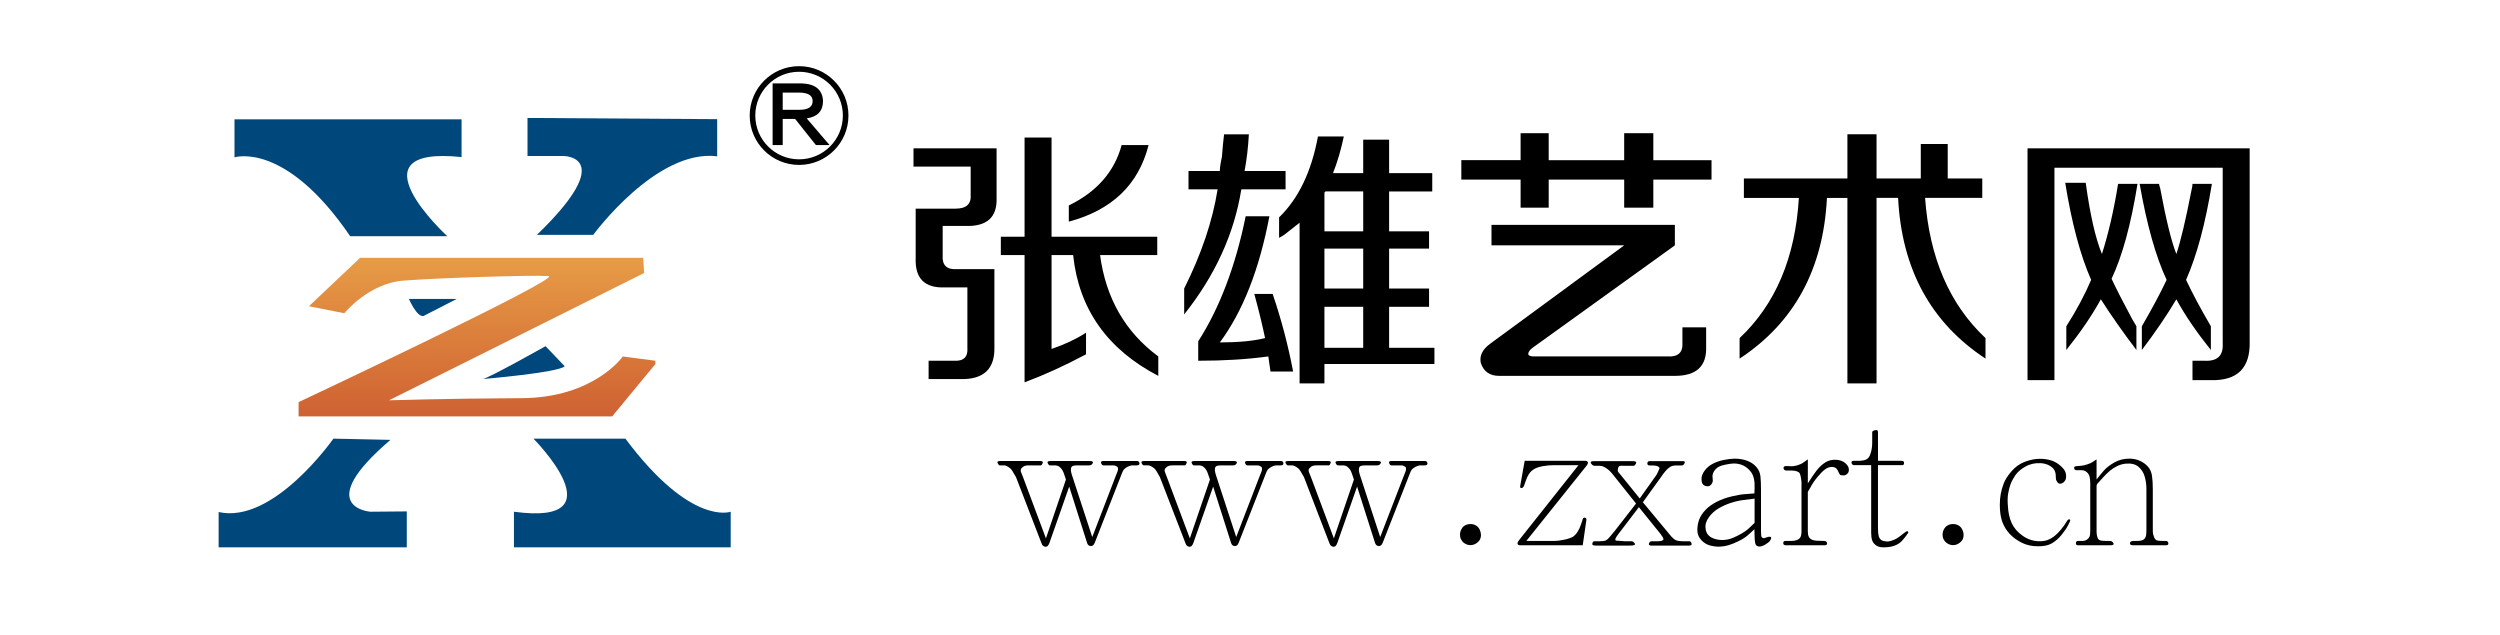
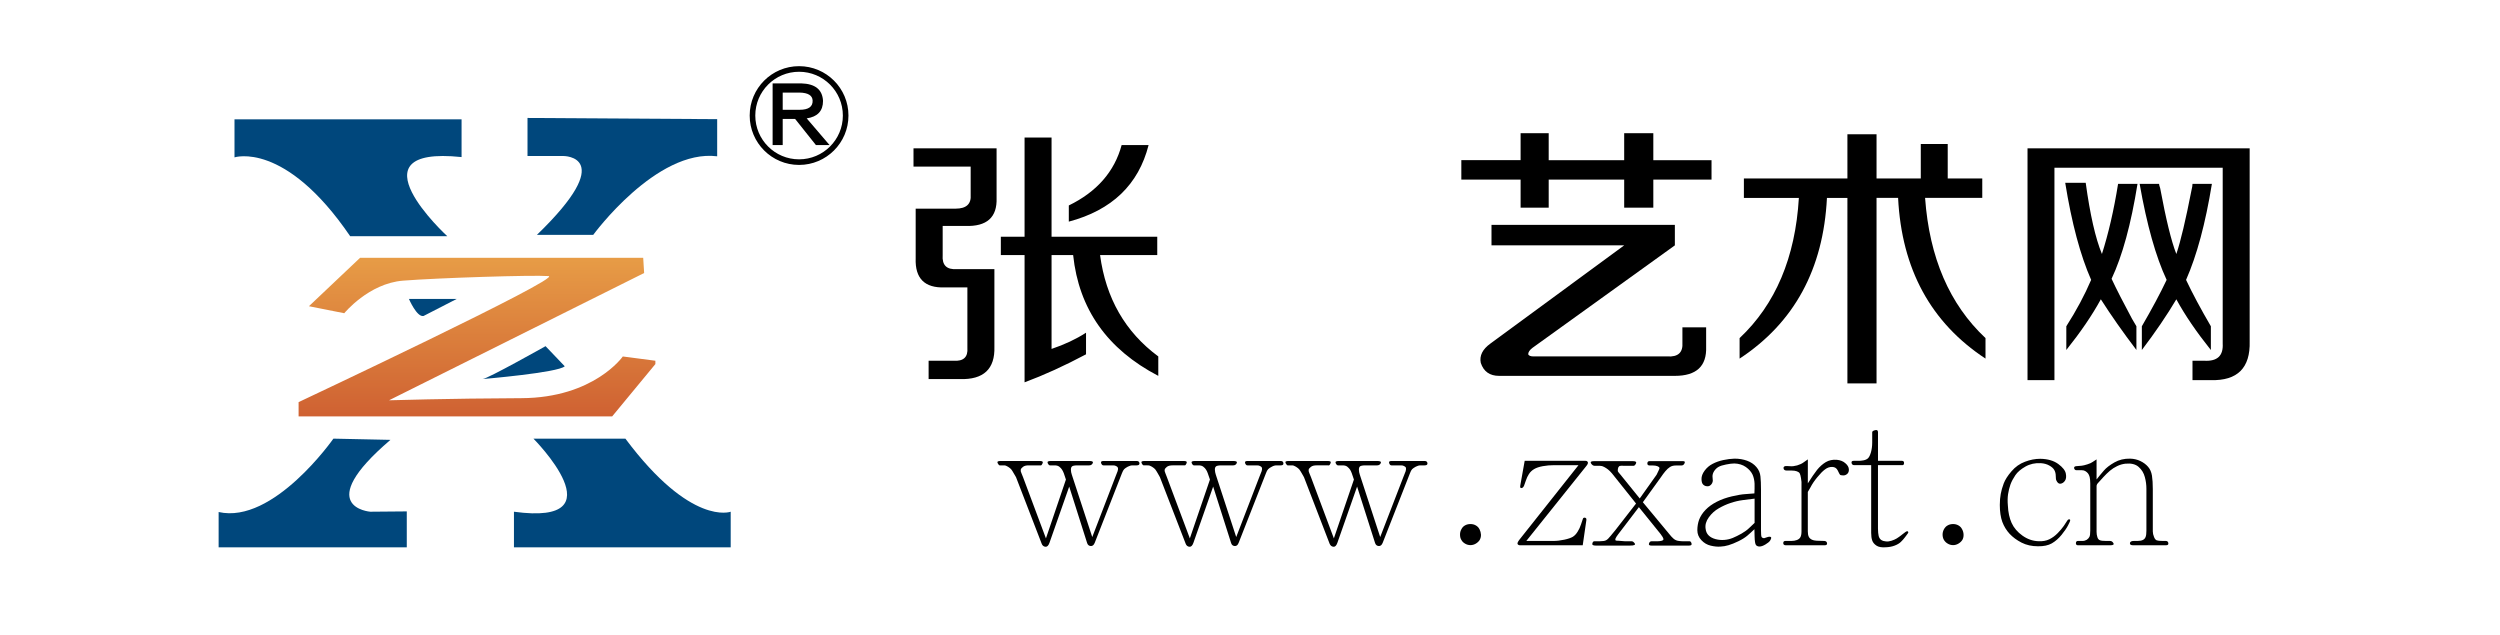
<svg xmlns="http://www.w3.org/2000/svg" version="1.1" id="图层_1" x="0px" y="0px" width="178.5px" height="45.35px" viewBox="0 0 178.5 45.35" enable-background="new 0 0 178.5 45.35" xml:space="preserve">
  <g>
    <g>
      <g>
        <g>
          <path fill="#00477C" d="M27.878,31.406l-4.073-0.087c0,0-4.282,6.13-8.195,5.239v2.521h13.434v-2.565l-2.608,0.023      C26.436,36.537,22.248,36.212,27.878,31.406z" />
        </g>
        <g>
          <path fill="#00477C" d="M44.653,31.319h-6.566c0,0,6.238,6.261-1.391,5.218v2.542h15.476v-2.542      C52.172,36.537,49.346,37.603,44.653,31.319z" />
        </g>
        <g>
          <path fill="#00477C" d="M38.952,24.716c0,0-4.174,2.349-4.499,2.349c0,0,5.412-0.458,5.869-0.913L38.952,24.716z" />
        </g>
        <g>
          <path fill="#00477C" d="M30.241,22.561l2.369-1.217h-3.412C29.198,21.343,29.762,22.667,30.241,22.561z" />
        </g>
        <g>
          <path fill="#00477C" d="M38.336,16.769h4.021c0,0,4.5-6.152,8.849-5.609V8.508L37.664,8.422v2.717h2.564      C40.228,11.139,44.183,11.117,38.336,16.769z" />
        </g>
        <g>
          <path fill="#00477C" d="M16.743,11.127v0.109c0,0,3.607-1.196,8.259,5.628h6.933c0,0-7.085-6.499,1.021-5.649V8.52H16.743      V11.127z" />
        </g>
      </g>
    </g>
    <linearGradient id="SVGID_1_" gradientUnits="userSpaceOnUse" x1="34.057" y1="18.408" x2="34.057" y2="29.734">
      <stop offset="0" style="stop-color:#E79C46" />
      <stop offset="1" style="stop-color:#CF6132" />
    </linearGradient>
    <path fill="url(#SVGID_1_)" d="M22.058,21.864l2.522,0.501c0,0,1.739-2.13,4.194-2.326c2.456-0.196,9.304-0.414,10.392-0.327   c1.086,0.088-17.846,9-17.846,9v1.021h22.387l3.087-3.738v-0.239l-2.325-0.304c0,0-2.064,2.955-7.238,2.977   c-5.175,0.021-9.456,0.152-9.456,0.152l18.216-9.087l-0.066-1.086H25.708L22.058,21.864z" />
  </g>
  <circle fill="none" stroke="#000000" stroke-width="0.4" stroke-miterlimit="10" cx="57.054" cy="8.25" r="3.326" />
  <g>
    <path d="M59.23,10.357h-0.974l-1.483-1.863h-0.888v1.863h-0.72V5.954h2.052c0.988,0.028,1.504,0.445,1.547,1.249   c0,0.719-0.388,1.136-1.165,1.249L59.23,10.357z M55.885,6.61v1.229h1.206c0.636,0,0.947-0.22,0.931-0.657   c-0.014-0.367-0.325-0.558-0.931-0.572H55.885z" />
  </g>
  <g>
    <path d="M66.303,27.066v-1.309h1.771c0.718,0.051,1.05-0.258,0.997-0.924v-4.312h-1.616c-1.432,0.052-2.129-0.64-2.076-2.08v-3.543   h2.845c0.774,0,1.133-0.332,1.081-1v-2.001h-4.081V10.59h5.932v3.541c0.051,1.387-0.694,2.054-2.233,2.002h-1.616v2.079   c-0.053,0.719,0.283,1.052,0.999,1.002H71v5.542c0.049,1.592-0.772,2.362-2.464,2.311H66.303z M71.46,18.212v-1.309h1.694V9.818   h1.927v7.085h7.547v1.309h-4.083c0.412,3.079,1.797,5.493,4.157,7.237v1.388c-3.648-1.901-5.673-4.776-6.08-8.625h-1.541v6.701   c0.92-0.31,1.742-0.694,2.461-1.158v1.543c-1.541,0.819-3.002,1.485-4.388,2v-9.086H71.46z M76.313,15.825V14.67   c1.999-0.975,3.261-2.414,3.772-4.313h1.925C81.291,13.183,79.394,15.004,76.313,15.825z" />
-     <path d="M84.859,13.516v-1.308h2.236c0-0.206,0.046-0.542,0.15-1.003c0.049-0.667,0.102-1.207,0.155-1.616h1.769   c-0.051,0.925-0.151,1.798-0.307,2.62h2.928v1.308h-3.159c-0.512,3.182-1.874,6.16-4.081,8.931v-1.848   c1.234-2.464,2.028-4.825,2.388-7.083H84.859z M90.712,26.528l-0.154-1.079c-1.489,0.205-3.156,0.309-5.005,0.309v-1.387   c1.543-2.412,2.666-5.388,3.388-8.93h1.694c-0.72,3.798-1.901,6.801-3.539,9.008c1.333,0,2.409-0.104,3.23-0.309   c-0.201-0.973-0.462-2.027-0.769-3.155h1.309c0.614,1.796,1.102,3.646,1.463,5.543H90.712z M91.327,16.981v-1.463   c1.384-1.336,2.31-3.261,2.775-5.776h1.846c-0.208,0.976-0.462,1.848-0.772,2.618h2.157V9.972h1.85v2.388h3.08v1.309h-3.08v2.85   h2.852v1.231h-2.852v2.85h2.852v1.308h-2.852v2.927h3.235v1.154h-7.854v1.387h-1.773V15.903c-0.259,0.204-0.617,0.487-1.077,0.847   C91.559,16.853,91.431,16.931,91.327,16.981z M94.638,13.668l-0.073,0.077v2.773h2.769v-2.85H94.638z M94.564,17.749v2.85h2.769   v-2.85H94.564z M94.564,21.907v2.927h2.769v-2.927H94.564z" />
    <path d="M104.339,12.823v-1.388h4.232V9.511h2.006v1.925h5.39V9.511h2.08v1.925h4.156v1.388h-4.156v2.002h-2.08v-2.002h-5.39v2.002   h-2.006v-2.002H104.339z M107.036,26.837c-0.667,0-1.106-0.309-1.308-0.926c-0.107-0.511,0.124-0.976,0.692-1.384l9.546-7.008   h-9.473v-1.464h13.092v1.464l-10.163,7.315c-0.205,0.156-0.309,0.309-0.309,0.464c0.049,0.103,0.179,0.151,0.389,0.151h9.543   c0.771,0.051,1.13-0.28,1.079-1v-1.076h1.694v1.383c0.05,1.389-0.692,2.081-2.233,2.081H107.036z" />
    <path d="M141.765,25.604c-3.903-2.566-5.985-6.39-6.241-11.474h-1.539v13.244h-2.08V14.131h-1.461   c-0.257,5.083-2.333,8.907-6.237,11.474v-1.464c2.563-2.413,3.979-5.748,4.232-10.01h-3.926v-1.387h7.392V9.588h2.08v3.155h3.159   V10.28h1.923v2.463h2.467v1.387h-4.083c0.307,4.262,1.742,7.597,4.314,10.01V25.604z" />
    <path d="M144.765,27.143V10.59h15.861v13.781c0.055,1.9-0.875,2.822-2.771,2.771h-1.311v-1.385h0.846   c0.927,0.051,1.363-0.357,1.311-1.23V11.975h-12.014v15.167H144.765z M152.542,24.99c-0.977-1.285-1.822-2.49-2.542-3.621   c-0.615,1.131-1.44,2.336-2.465,3.621v-1.695c0.722-1.129,1.31-2.232,1.773-3.312c-0.77-1.745-1.388-4.056-1.851-6.929h1.463   c0.311,2.26,0.692,3.952,1.158,5.081c0.458-1.437,0.849-3.105,1.153-5.007h1.387c-0.462,2.879-1.078,5.136-1.851,6.777   c0.309,0.669,0.848,1.721,1.618,3.158c-0.617-1.08-0.564-1.003,0.155,0.231V24.99z M152.928,24.99v-1.695   c0.716-1.234,1.309-2.337,1.77-3.312c-0.77-1.643-1.414-3.928-1.927-6.855h1.386c0,0.055,0.027,0.156,0.08,0.311   c0.413,2.209,0.791,3.774,1.154,4.697c0.311-0.922,0.668-2.437,1.079-4.542c0.05-0.205,0.075-0.358,0.075-0.465h1.384   c-0.46,2.825-1.073,5.11-1.844,6.855c0.46,0.975,1.052,2.078,1.771,3.312v1.695c-1.027-1.285-1.852-2.49-2.465-3.621   C154.723,22.5,153.902,23.705,152.928,24.99z" />
  </g>
  <g>
    <path d="M74.68,38.441l1.427-4.201l-0.152-0.454c-0.042-0.104-0.083-0.19-0.128-0.256c-0.042-0.069-0.107-0.137-0.189-0.204   c-0.085-0.068-0.197-0.099-0.339-0.099h-0.335c-0.057,0-0.107-0.055-0.157-0.157c-0.048-0.106,0.025-0.156,0.218-0.156h2.759   c0.207,0,0.285,0.05,0.237,0.156c-0.049,0.103-0.13,0.157-0.252,0.157h-0.805c-0.228,0-0.37,0.023-0.422,0.075   c-0.059,0.05-0.082,0.133-0.079,0.244c0.004,0.112,0.021,0.228,0.065,0.347l1.459,4.453l1.644-4.276l0.167-0.429   c0.03-0.104,0.041-0.183,0.025-0.236c-0.025-0.059-0.068-0.1-0.138-0.133c-0.069-0.035-0.141-0.045-0.217-0.045h-0.685   c-0.071,0-0.124-0.055-0.163-0.157c-0.034-0.106,0.019-0.156,0.163-0.156h2.378c0.116,0,0.181,0.05,0.198,0.156   c0.011,0.103-0.059,0.157-0.198,0.157h-0.297c-0.106,0-0.217,0.029-0.339,0.093c-0.116,0.063-0.207,0.123-0.26,0.179   c-0.054,0.057-0.105,0.151-0.157,0.287l-1.943,4.966c-0.067,0.169-0.163,0.247-0.296,0.234c-0.128-0.012-0.215-0.09-0.255-0.234   l-1.273-4.01l-1.412,4.023c-0.071,0.197-0.171,0.29-0.292,0.273c-0.125-0.017-0.212-0.086-0.26-0.215l-1.834-4.754   c-0.034-0.054-0.088-0.146-0.16-0.272c-0.072-0.128-0.13-0.222-0.178-0.281c-0.048-0.058-0.124-0.123-0.233-0.19   c-0.105-0.068-0.196-0.099-0.28-0.099h-0.31c-0.046,0-0.098-0.055-0.149-0.157c-0.054-0.106,0.014-0.156,0.2-0.156h2.813   c0.172,0,0.244,0.05,0.198,0.156c-0.042,0.103-0.084,0.157-0.122,0.157h-0.429h-0.454c-0.172,0-0.302,0.033-0.395,0.104   c-0.098,0.073-0.153,0.141-0.164,0.21c-0.013,0.066,0.002,0.145,0.045,0.232l0.119,0.296L74.68,38.441z" />
    <path d="M84.955,38.441l1.435-4.201l-0.157-0.454c-0.035-0.104-0.078-0.19-0.125-0.256c-0.04-0.069-0.104-0.137-0.189-0.204   c-0.082-0.068-0.195-0.099-0.34-0.099h-0.336c-0.055,0-0.105-0.055-0.152-0.157c-0.049-0.106,0.022-0.156,0.214-0.156h2.757   c0.207,0,0.285,0.05,0.24,0.156c-0.047,0.103-0.129,0.157-0.25,0.157h-0.813c-0.223,0-0.362,0.023-0.418,0.075   c-0.057,0.05-0.084,0.133-0.078,0.244c0.006,0.112,0.025,0.228,0.066,0.347l1.457,4.453l1.645-4.276l0.17-0.429   c0.031-0.104,0.041-0.183,0.023-0.236c-0.023-0.059-0.072-0.1-0.139-0.133c-0.064-0.035-0.139-0.045-0.223-0.045h-0.678   c-0.071,0-0.125-0.055-0.162-0.157c-0.034-0.106,0.019-0.156,0.162-0.156h2.378c0.116,0,0.183,0.05,0.193,0.156   c0.016,0.103-0.049,0.157-0.193,0.157h-0.304c-0.101,0-0.211,0.029-0.326,0.093c-0.125,0.063-0.21,0.123-0.264,0.179   c-0.057,0.057-0.111,0.151-0.158,0.287l-1.948,4.966c-0.063,0.169-0.157,0.247-0.294,0.234c-0.129-0.012-0.215-0.09-0.253-0.234   l-1.276-4.01l-1.412,4.023c-0.07,0.197-0.168,0.29-0.292,0.273c-0.122-0.017-0.21-0.086-0.257-0.215l-1.84-4.754   c-0.029-0.054-0.081-0.146-0.153-0.272c-0.073-0.128-0.132-0.222-0.178-0.281c-0.048-0.058-0.126-0.123-0.235-0.19   c-0.107-0.068-0.203-0.099-0.279-0.099H81.66c-0.044,0-0.098-0.055-0.146-0.157c-0.054-0.106,0.012-0.156,0.192-0.156h2.822   c0.173,0,0.24,0.05,0.196,0.156c-0.043,0.103-0.088,0.157-0.125,0.157h-0.431h-0.451c-0.172,0-0.304,0.033-0.4,0.104   c-0.091,0.073-0.148,0.141-0.159,0.21c-0.013,0.066,0.004,0.145,0.044,0.232l0.115,0.296L84.955,38.441z" />
    <path d="M95.238,38.441l1.431-4.201l-0.154-0.454c-0.038-0.104-0.081-0.19-0.122-0.256c-0.046-0.069-0.112-0.137-0.192-0.204   c-0.082-0.068-0.198-0.099-0.342-0.099h-0.332c-0.056,0-0.113-0.055-0.159-0.157c-0.047-0.106,0.026-0.156,0.215-0.156h2.761   c0.205,0,0.288,0.05,0.24,0.156c-0.049,0.103-0.136,0.157-0.251,0.157h-0.813c-0.221,0-0.361,0.023-0.42,0.075   c-0.051,0.05-0.079,0.133-0.076,0.244c0.005,0.112,0.025,0.228,0.066,0.347l1.455,4.453l1.65-4.276l0.169-0.429   c0.026-0.104,0.034-0.183,0.021-0.236c-0.021-0.059-0.071-0.1-0.142-0.133c-0.064-0.035-0.137-0.045-0.213-0.045h-0.684   c-0.071,0-0.129-0.055-0.159-0.157c-0.037-0.106,0.017-0.156,0.159-0.156h2.373c0.121,0,0.185,0.05,0.199,0.156   c0.015,0.103-0.054,0.157-0.199,0.157h-0.299c-0.103,0-0.212,0.029-0.333,0.093c-0.116,0.063-0.206,0.123-0.261,0.179   c-0.055,0.057-0.104,0.151-0.154,0.287l-1.947,4.966c-0.066,0.169-0.165,0.247-0.293,0.234c-0.13-0.012-0.217-0.09-0.258-0.234   l-1.278-4.01l-1.411,4.023c-0.071,0.197-0.165,0.29-0.286,0.273c-0.124-0.017-0.209-0.086-0.264-0.215l-1.832-4.754   c-0.032-0.054-0.087-0.146-0.155-0.272c-0.074-0.128-0.133-0.222-0.18-0.281c-0.052-0.058-0.123-0.123-0.236-0.19   c-0.109-0.068-0.198-0.099-0.278-0.099h-0.311c-0.047,0-0.094-0.055-0.148-0.157c-0.053-0.106,0.009-0.156,0.197-0.156h2.816   c0.172,0,0.242,0.05,0.196,0.156c-0.041,0.103-0.083,0.157-0.126,0.157H94.45h-0.457c-0.169,0-0.296,0.033-0.389,0.104   c-0.095,0.073-0.155,0.141-0.166,0.21c-0.007,0.066,0.002,0.145,0.045,0.232l0.121,0.296L95.238,38.441z" />
-     <path d="M104.99,37.417c0.138,0,0.265,0.03,0.379,0.095c0.117,0.063,0.204,0.158,0.27,0.28c0.061,0.122,0.095,0.251,0.103,0.389   c0.003,0.135-0.03,0.259-0.09,0.369c-0.071,0.11-0.165,0.199-0.286,0.269c-0.119,0.068-0.244,0.103-0.375,0.103   c-0.132,0-0.261-0.034-0.378-0.103c-0.123-0.069-0.211-0.158-0.272-0.269c-0.069-0.11-0.095-0.238-0.095-0.381   c0-0.129,0.025-0.255,0.095-0.377c0.062-0.122,0.146-0.218,0.263-0.28C104.719,37.447,104.849,37.417,104.99,37.417z" />
+     <path d="M104.99,37.417c0.138,0,0.265,0.03,0.379,0.095c0.117,0.063,0.204,0.158,0.27,0.28c0.061,0.122,0.095,0.251,0.103,0.389   c0.003,0.135-0.03,0.259-0.09,0.369c-0.071,0.11-0.165,0.199-0.286,0.269c-0.119,0.068-0.244,0.103-0.375,0.103   c-0.132,0-0.261-0.034-0.378-0.103c-0.123-0.069-0.211-0.158-0.272-0.269c-0.069-0.11-0.095-0.238-0.095-0.381   c0-0.129,0.025-0.255,0.095-0.377c0.062-0.122,0.146-0.218,0.263-0.28C104.719,37.447,104.849,37.417,104.99,37.417" />
    <path d="M112.705,33.213h-1.729c-0.285,0-0.557,0.022-0.819,0.071c-0.259,0.048-0.464,0.115-0.622,0.21   c-0.151,0.09-0.278,0.209-0.368,0.35c-0.093,0.146-0.161,0.291-0.212,0.444l-0.14,0.395c-0.045,0.103-0.105,0.158-0.186,0.166   c-0.086,0.006-0.107-0.063-0.076-0.215l0.309-1.731h4.345c0.083,0,0.132,0.032,0.162,0.095c0.029,0.063-0.009,0.16-0.114,0.285   l-4.276,5.34h1.936c0.24,0,0.502-0.03,0.781-0.09c0.276-0.06,0.479-0.131,0.607-0.209c0.126-0.079,0.238-0.199,0.337-0.358   c0.101-0.16,0.183-0.333,0.245-0.526l0.132-0.394c0.018-0.063,0.065-0.092,0.141-0.083c0.082,0.007,0.121,0.063,0.11,0.165   l-0.262,1.806h-4.466c-0.087,0-0.15-0.031-0.184-0.089c-0.03-0.062,0.02-0.166,0.136-0.318L112.705,33.213z" />
    <path d="M117.077,35.59l1.205-1.696l0.132-0.275c0.055-0.111,0.08-0.183,0.074-0.213c-0.02-0.049-0.065-0.088-0.152-0.121   c-0.085-0.032-0.186-0.049-0.305-0.049h-0.24c-0.116,0-0.174-0.051-0.17-0.155c0.007-0.101,0.054-0.154,0.148-0.154h2.413   c0.109,0,0.144,0.054,0.094,0.154c-0.046,0.104-0.123,0.155-0.226,0.155h-0.396c-0.165,0-0.307,0.037-0.418,0.109   c-0.11,0.071-0.221,0.169-0.326,0.297c-0.108,0.131-0.215,0.27-0.313,0.42l-1.296,1.797l1.866,2.249   c0.12,0.151,0.224,0.268,0.316,0.345c0.093,0.083,0.197,0.135,0.315,0.159c0.121,0.021,0.235,0.034,0.35,0.034h0.487   c0.065,0,0.114,0.051,0.141,0.154c0.033,0.104-0.026,0.155-0.188,0.155h-2.675c-0.151,0-0.21-0.052-0.172-0.155   c0.033-0.104,0.095-0.154,0.185-0.154h0.428c0.09,0,0.172-0.011,0.265-0.029c0.085-0.021,0.136-0.051,0.148-0.091   c0.013-0.038-0.008-0.1-0.051-0.179c-0.05-0.08-0.098-0.152-0.147-0.215l-1.552-1.921l-1.493,1.958   c-0.071,0.094-0.126,0.178-0.16,0.25c-0.037,0.072-0.038,0.128-0.007,0.168c0.018,0.015,0.085,0.024,0.217,0.024l0.428,0.034h0.491   c0.08,0,0.155,0.051,0.227,0.154c0.07,0.104-0.038,0.155-0.322,0.155h-2.474c-0.18,0-0.26-0.052-0.229-0.155   c0.027-0.104,0.073-0.154,0.147-0.154h0.393c0.209,0,0.355-0.023,0.442-0.072c0.091-0.048,0.194-0.147,0.312-0.299l0.338-0.408   l1.487-1.913l-1.72-2.155c-0.102-0.12-0.198-0.211-0.285-0.281c-0.088-0.067-0.18-0.128-0.277-0.178   c-0.096-0.054-0.19-0.078-0.283-0.078h-0.381c-0.104,0-0.194-0.057-0.264-0.169c-0.069-0.109-0.006-0.166,0.201-0.166h2.783   c0.199,0,0.274,0.057,0.224,0.166c-0.055,0.112-0.113,0.169-0.188,0.169h-0.668c-0.192-0.018-0.31-0.004-0.352,0.035   c-0.045,0.039-0.075,0.103-0.086,0.186c-0.011,0.084-0.011,0.141,0,0.174c0.011,0.031,0.071,0.107,0.178,0.227L117.077,35.59z" />
    <path d="M125.276,34.538c-0.009-0.23-0.054-0.446-0.143-0.65c-0.095-0.201-0.255-0.385-0.479-0.543   c-0.229-0.16-0.503-0.244-0.821-0.253c-0.159,0-0.358,0.024-0.596,0.074c-0.24,0.047-0.416,0.103-0.537,0.173   c-0.118,0.066-0.219,0.164-0.306,0.291c-0.084,0.13-0.122,0.254-0.122,0.383l0.023,0.323c-0.018,0.119-0.065,0.217-0.146,0.289   c-0.078,0.077-0.171,0.108-0.276,0.092c-0.085,0-0.171-0.034-0.254-0.105c-0.085-0.073-0.13-0.208-0.131-0.402   c-0.007-0.193,0.067-0.396,0.221-0.604c0.152-0.206,0.341-0.37,0.575-0.489c0.227-0.119,0.481-0.208,0.757-0.268   c0.283-0.06,0.552-0.095,0.804-0.102c0.325,0,0.626,0.05,0.897,0.149c0.267,0.099,0.492,0.246,0.662,0.448   c0.173,0.198,0.267,0.424,0.292,0.675c0.026,0.249,0.039,0.558,0.039,0.925v2.902c0,0.277,0.012,0.443,0.044,0.495   c0.031,0.05,0.088,0.079,0.169,0.089l0.296-0.096c0.088-0.023,0.157-0.017,0.203,0.019c0.037,0.034,0.015,0.121-0.069,0.258   c-0.057,0.078-0.162,0.166-0.324,0.262c-0.156,0.095-0.295,0.145-0.412,0.149c-0.113,0.003-0.201-0.032-0.263-0.102   c-0.059-0.071-0.094-0.284-0.102-0.634l-0.012-0.5c-0.189,0.183-0.363,0.339-0.519,0.472c-0.157,0.129-0.363,0.26-0.625,0.387   s-0.497,0.222-0.698,0.281c-0.197,0.06-0.394,0.094-0.593,0.102c-0.199,0.014-0.424-0.006-0.682-0.067   c-0.257-0.06-0.479-0.188-0.67-0.393c-0.191-0.202-0.288-0.44-0.288-0.711c0-0.272,0.046-0.517,0.123-0.74   c0.096-0.254,0.249-0.493,0.466-0.717c0.216-0.224,0.483-0.414,0.806-0.578c0.32-0.164,0.682-0.291,1.075-0.383   s0.717-0.146,0.969-0.16l0.636-0.05C125.278,35,125.279,34.769,125.276,34.538z M125.279,35.602   c-0.267,0.031-0.545,0.067-0.844,0.106c-0.296,0.038-0.589,0.108-0.872,0.204c-0.289,0.096-0.568,0.222-0.844,0.382   c-0.276,0.157-0.516,0.371-0.71,0.643c-0.198,0.272-0.273,0.547-0.228,0.825c0.023,0.191,0.093,0.347,0.216,0.467   c0.116,0.118,0.281,0.206,0.489,0.263c0.205,0.056,0.41,0.074,0.618,0.059c0.215-0.015,0.419-0.063,0.614-0.142   c0.197-0.082,0.408-0.186,0.638-0.316c0.226-0.134,0.403-0.262,0.53-0.388l0.392-0.371V35.602z" />
    <path d="M129.076,34.516c0.258-0.407,0.476-0.729,0.66-0.963c0.189-0.235,0.399-0.42,0.623-0.556   c0.231-0.136,0.491-0.19,0.793-0.167c0.251,0.026,0.45,0.104,0.602,0.24c0.16,0.134,0.243,0.276,0.255,0.429   c0.01,0.151-0.03,0.266-0.125,0.345c-0.1,0.081-0.199,0.112-0.312,0.098c-0.102,0-0.167-0.017-0.196-0.048   c-0.029-0.032-0.082-0.131-0.159-0.298c-0.081-0.168-0.211-0.254-0.397-0.257c-0.182-0.007-0.36,0.056-0.523,0.184   c-0.151,0.111-0.328,0.291-0.532,0.539c-0.205,0.246-0.372,0.489-0.494,0.729l-0.193,0.333v2.818c0,0.16,0.022,0.284,0.067,0.377   c0.041,0.091,0.118,0.161,0.225,0.214c0.11,0.052,0.276,0.079,0.509,0.079l0.371,0.011c0.119,0.005,0.187,0.059,0.201,0.16   c0.016,0.101-0.045,0.15-0.178,0.15h-2.759c-0.127,0-0.19-0.053-0.19-0.155c0-0.104,0.05-0.155,0.156-0.155h0.428   c0.145,0,0.271-0.022,0.388-0.065c0.117-0.044,0.203-0.112,0.252-0.203c0.051-0.093,0.078-0.229,0.078-0.412v-3.534   c0-0.024-0.013-0.116-0.036-0.275c-0.026-0.159-0.056-0.271-0.091-0.334c-0.034-0.063-0.102-0.111-0.203-0.148   c-0.103-0.037-0.221-0.054-0.361-0.054h-0.361c-0.145,0-0.218-0.059-0.231-0.168c-0.015-0.11,0.069-0.164,0.246-0.155l0.215,0.012   c0.149,0.017,0.317-0.005,0.512-0.057c0.188-0.06,0.341-0.127,0.442-0.205l0.321-0.226V34.516z" />
    <path d="M134.088,32.902h1.699c0.114,0,0.167,0.054,0.162,0.162c-0.004,0.107-0.048,0.156-0.138,0.148h-1.724v4.538   c0,0.22,0.023,0.396,0.051,0.524c0.035,0.126,0.096,0.222,0.185,0.281c0.095,0.06,0.208,0.093,0.33,0.101   c0.122,0.016,0.254,0,0.398-0.046c0.149-0.049,0.272-0.103,0.372-0.164c0.1-0.06,0.242-0.16,0.422-0.305l0.201-0.154   c0.091-0.064,0.151-0.074,0.182-0.035s0.03,0.08,0,0.119l-0.201,0.274c-0.095,0.128-0.197,0.243-0.306,0.347   c-0.107,0.104-0.255,0.191-0.44,0.262c-0.188,0.073-0.392,0.11-0.616,0.12c-0.31,0.026-0.54-0.017-0.69-0.12   c-0.155-0.104-0.253-0.227-0.3-0.368c-0.05-0.146-0.073-0.324-0.073-0.538v-4.836h-1.205c-0.11,0-0.176-0.053-0.195-0.156   c-0.019-0.104,0.028-0.154,0.158-0.154h0.385c0.071,0,0.169-0.011,0.31-0.034c0.133-0.026,0.244-0.075,0.322-0.15   c0.08-0.077,0.148-0.219,0.209-0.423c0.057-0.209,0.09-0.44,0.09-0.693v-0.74c0-0.066,0.068-0.114,0.209-0.149   c0.136-0.035,0.204,0.014,0.204,0.149V32.902z" />
    <path d="M139.453,37.417c0.135,0,0.259,0.03,0.376,0.095c0.116,0.063,0.205,0.158,0.267,0.28c0.066,0.122,0.101,0.251,0.103,0.389   c0.005,0.135-0.025,0.259-0.087,0.369c-0.071,0.11-0.167,0.199-0.288,0.269c-0.116,0.068-0.245,0.103-0.37,0.103   c-0.133,0-0.264-0.034-0.379-0.103c-0.121-0.069-0.214-0.158-0.278-0.269s-0.096-0.238-0.096-0.381   c0-0.129,0.031-0.255,0.096-0.377s0.153-0.218,0.27-0.28C139.179,37.447,139.31,37.417,139.453,37.417z" />
    <path d="M147.348,37.56l0.261-0.396c0.039-0.063,0.094-0.092,0.154-0.081c0.066,0.007,0.066,0.077,0,0.215l-0.105,0.214   c-0.097,0.192-0.252,0.414-0.46,0.674c-0.21,0.259-0.443,0.462-0.7,0.611c-0.252,0.143-0.582,0.214-0.989,0.207   c-0.44,0-0.83-0.087-1.172-0.262c-0.344-0.177-0.623-0.386-0.852-0.629c-0.225-0.244-0.398-0.528-0.521-0.852   c-0.117-0.327-0.178-0.729-0.178-1.207c0-0.296,0.024-0.558,0.067-0.789c0.042-0.229,0.112-0.479,0.212-0.746   c0.103-0.267,0.285-0.557,0.557-0.87c0.271-0.317,0.589-0.543,0.964-0.681c0.367-0.141,0.73-0.21,1.088-0.21   c0.533,0.008,0.96,0.133,1.286,0.371c0.32,0.236,0.503,0.469,0.541,0.692c0.043,0.224,0.018,0.393-0.07,0.514   c-0.085,0.119-0.19,0.186-0.313,0.202c-0.118,0.015-0.219-0.063-0.296-0.238c-0.026-0.042-0.037-0.146-0.041-0.318   c-0.001-0.171-0.041-0.313-0.108-0.429c-0.066-0.115-0.184-0.221-0.36-0.317c-0.17-0.096-0.37-0.15-0.602-0.165   c-0.402-0.023-0.77,0.057-1.1,0.245c-0.324,0.186-0.564,0.39-0.715,0.614c-0.15,0.223-0.269,0.443-0.349,0.661   c-0.076,0.219-0.135,0.451-0.172,0.694c-0.036,0.24-0.04,0.515-0.013,0.818c0.021,0.476,0.111,0.892,0.269,1.241   c0.162,0.35,0.418,0.649,0.771,0.9c0.354,0.252,0.732,0.385,1.139,0.4c0.299,0.015,0.558-0.029,0.779-0.137   c0.22-0.107,0.421-0.256,0.603-0.443C147.102,37.88,147.242,37.711,147.348,37.56z" />
    <path d="M149.697,34.229c0.169-0.216,0.341-0.425,0.518-0.628c0.17-0.202,0.428-0.397,0.756-0.585   c0.327-0.188,0.701-0.276,1.118-0.269c0.269,0.007,0.518,0.065,0.737,0.173c0.224,0.108,0.407,0.246,0.548,0.412   c0.146,0.167,0.235,0.378,0.277,0.635c0.038,0.252,0.059,0.571,0.059,0.953v3.021c0,0.127,0.029,0.258,0.086,0.394   c0.049,0.135,0.12,0.217,0.196,0.245c0.073,0.026,0.21,0.042,0.4,0.042h0.237c0.11,0,0.176,0.051,0.189,0.155   c0.019,0.103-0.04,0.155-0.166,0.155h-2.35c-0.162,0-0.235-0.053-0.225-0.155c0.011-0.104,0.11-0.155,0.293-0.155h0.264   c0.152,0,0.277-0.024,0.373-0.072c0.095-0.048,0.157-0.124,0.192-0.22c0.038-0.102,0.054-0.25,0.054-0.447v-2.987   c0-0.273-0.034-0.548-0.112-0.834c-0.075-0.287-0.221-0.529-0.441-0.723c-0.221-0.197-0.535-0.273-0.949-0.232   c-0.196,0.023-0.395,0.079-0.586,0.172c-0.189,0.09-0.364,0.203-0.52,0.334c-0.155,0.132-0.303,0.278-0.456,0.442   c-0.143,0.163-0.264,0.293-0.353,0.39c-0.095,0.094-0.141,0.178-0.141,0.262v3.271c0,0.127,0.019,0.251,0.056,0.369   c0.034,0.121,0.098,0.194,0.187,0.227c0.085,0.033,0.229,0.049,0.441,0.049h0.274c0.106,0,0.185,0.051,0.242,0.155   c0.063,0.103-0.019,0.155-0.232,0.155h-2.291c-0.106,0-0.153-0.053-0.153-0.155c0.006-0.104,0.054-0.155,0.143-0.155h0.333   c0.11,0,0.208-0.03,0.298-0.082c0.089-0.06,0.149-0.126,0.19-0.205c0.043-0.081,0.062-0.23,0.062-0.452v-3.357   c0-0.208-0.017-0.363-0.043-0.471c-0.029-0.107-0.068-0.193-0.119-0.257c-0.053-0.063-0.115-0.12-0.187-0.16   c-0.069-0.044-0.149-0.065-0.24-0.065h-0.392c-0.088,0-0.144-0.046-0.169-0.133c-0.02-0.088,0.024-0.139,0.13-0.155l0.411-0.035   c0.093-0.012,0.232-0.04,0.404-0.098c0.172-0.055,0.297-0.11,0.368-0.166l0.287-0.188V34.229z" />
  </g>
</svg>